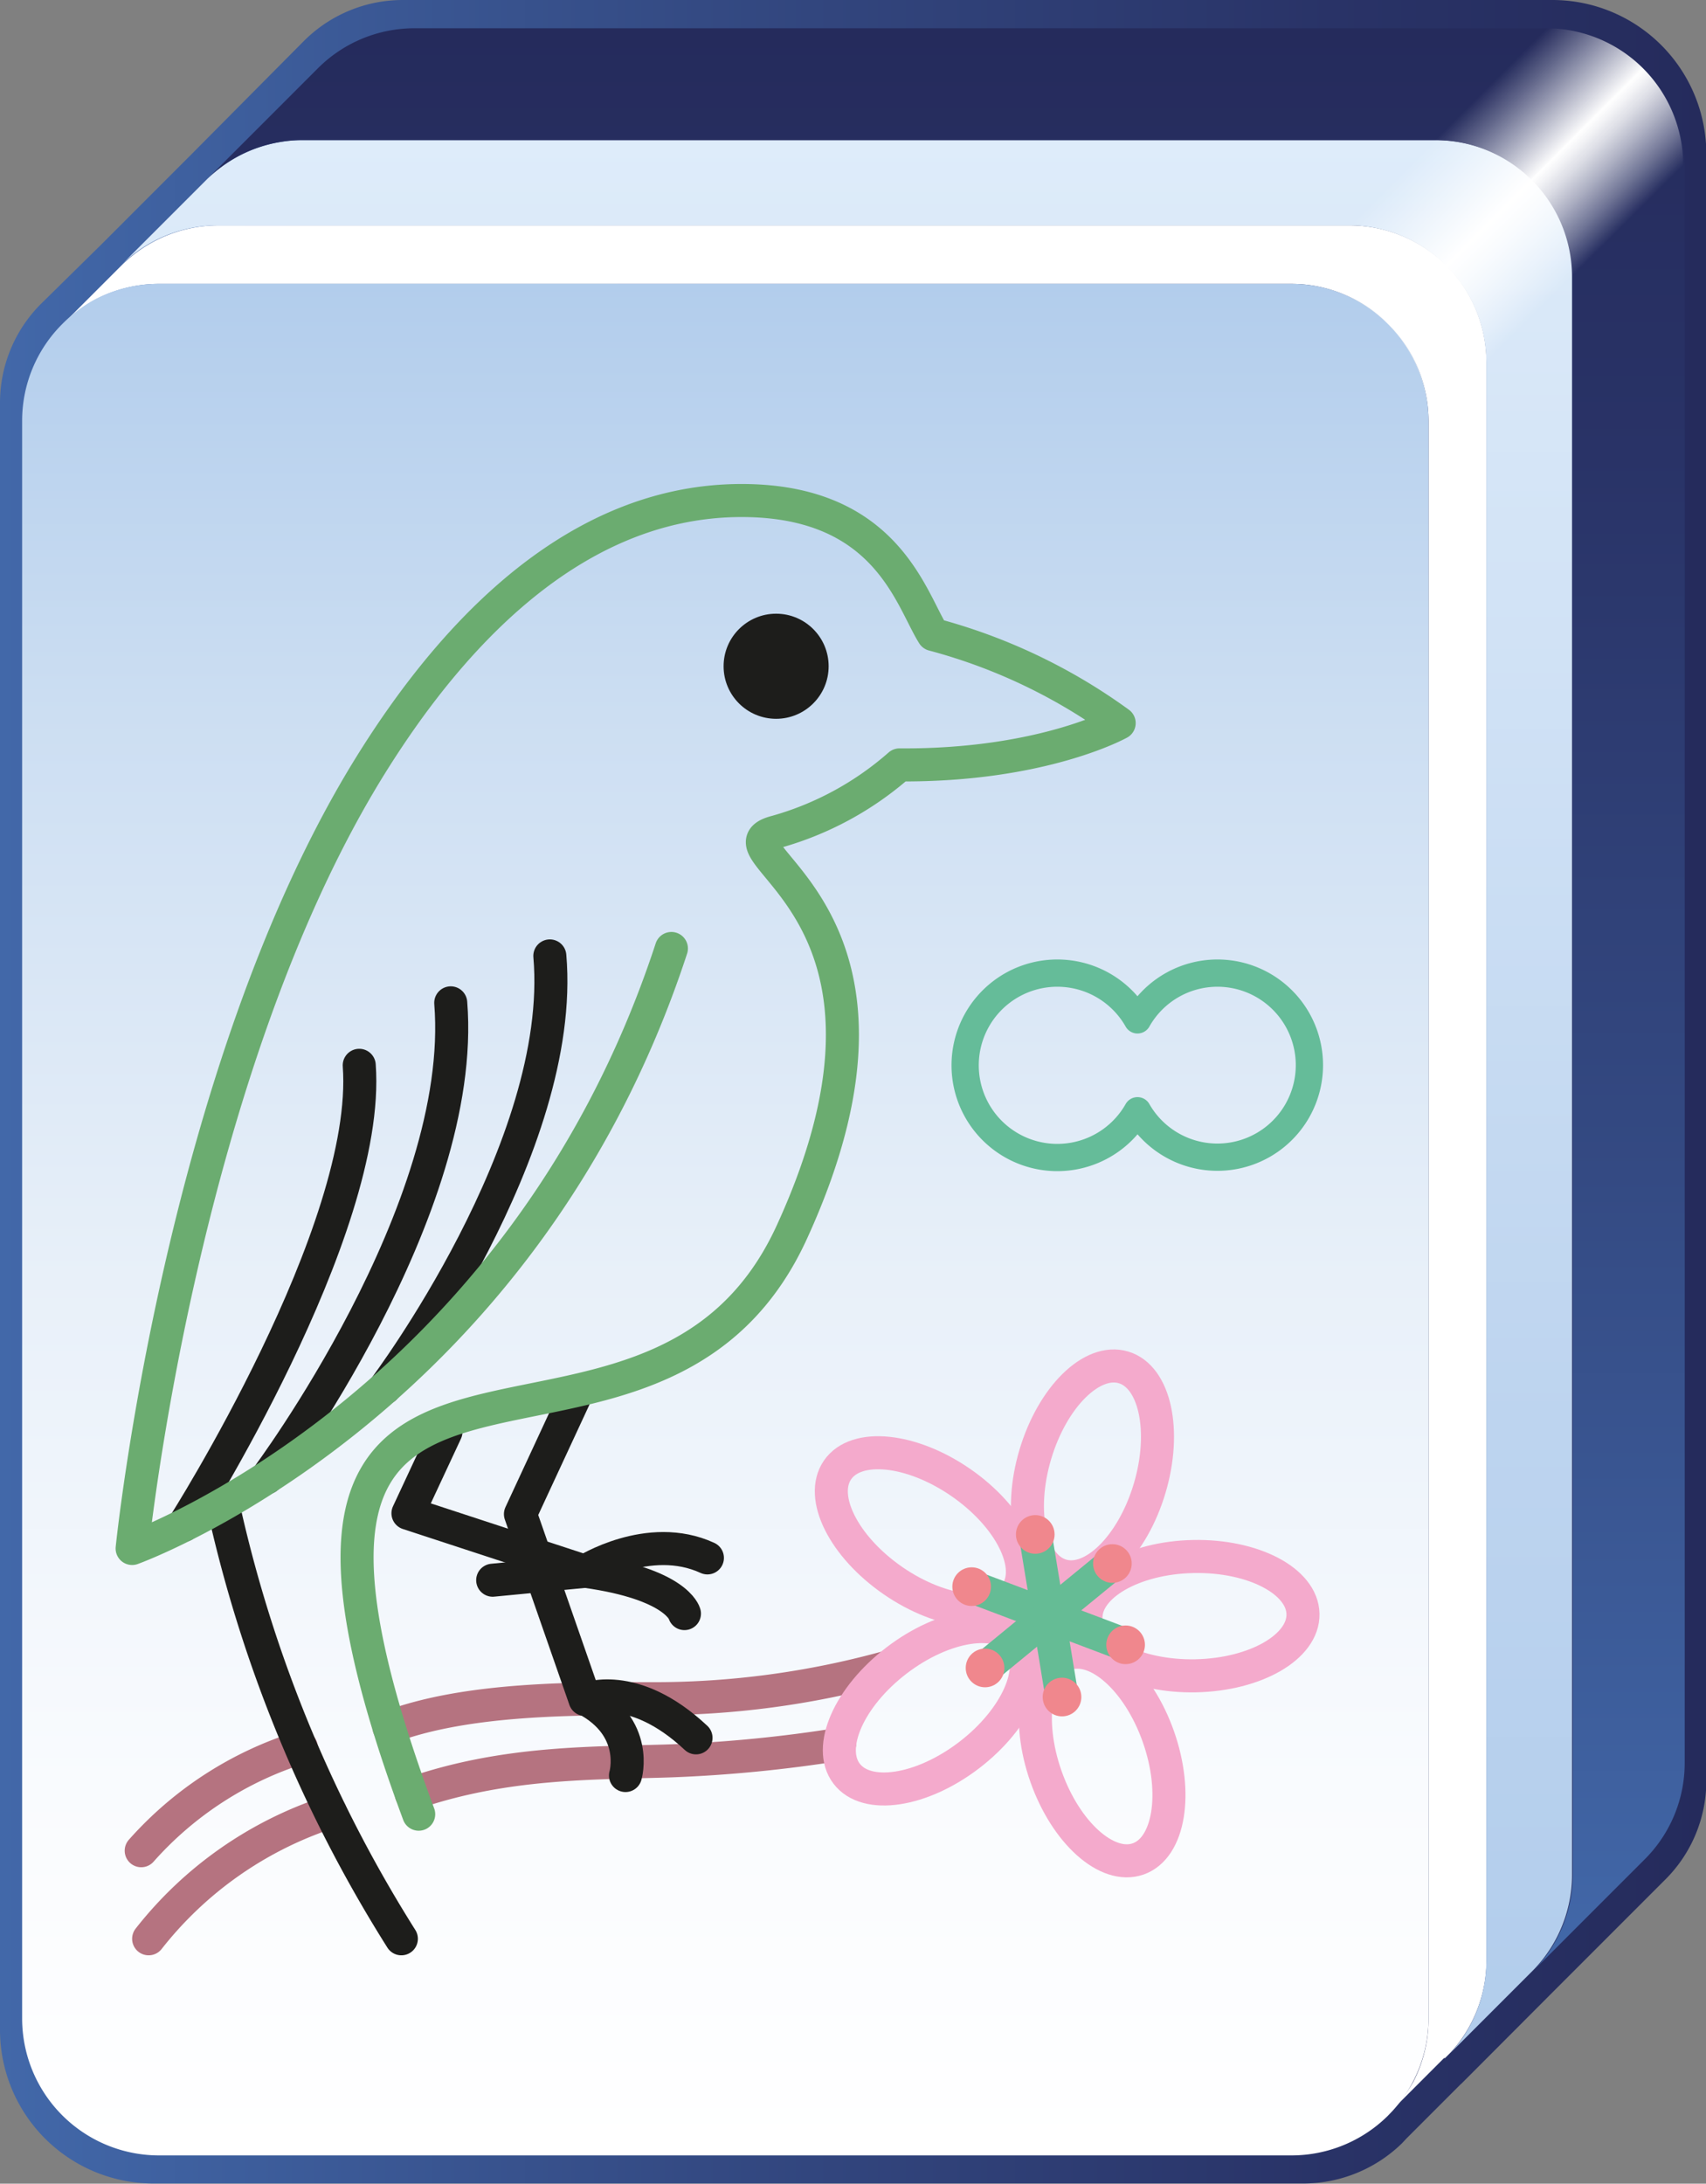
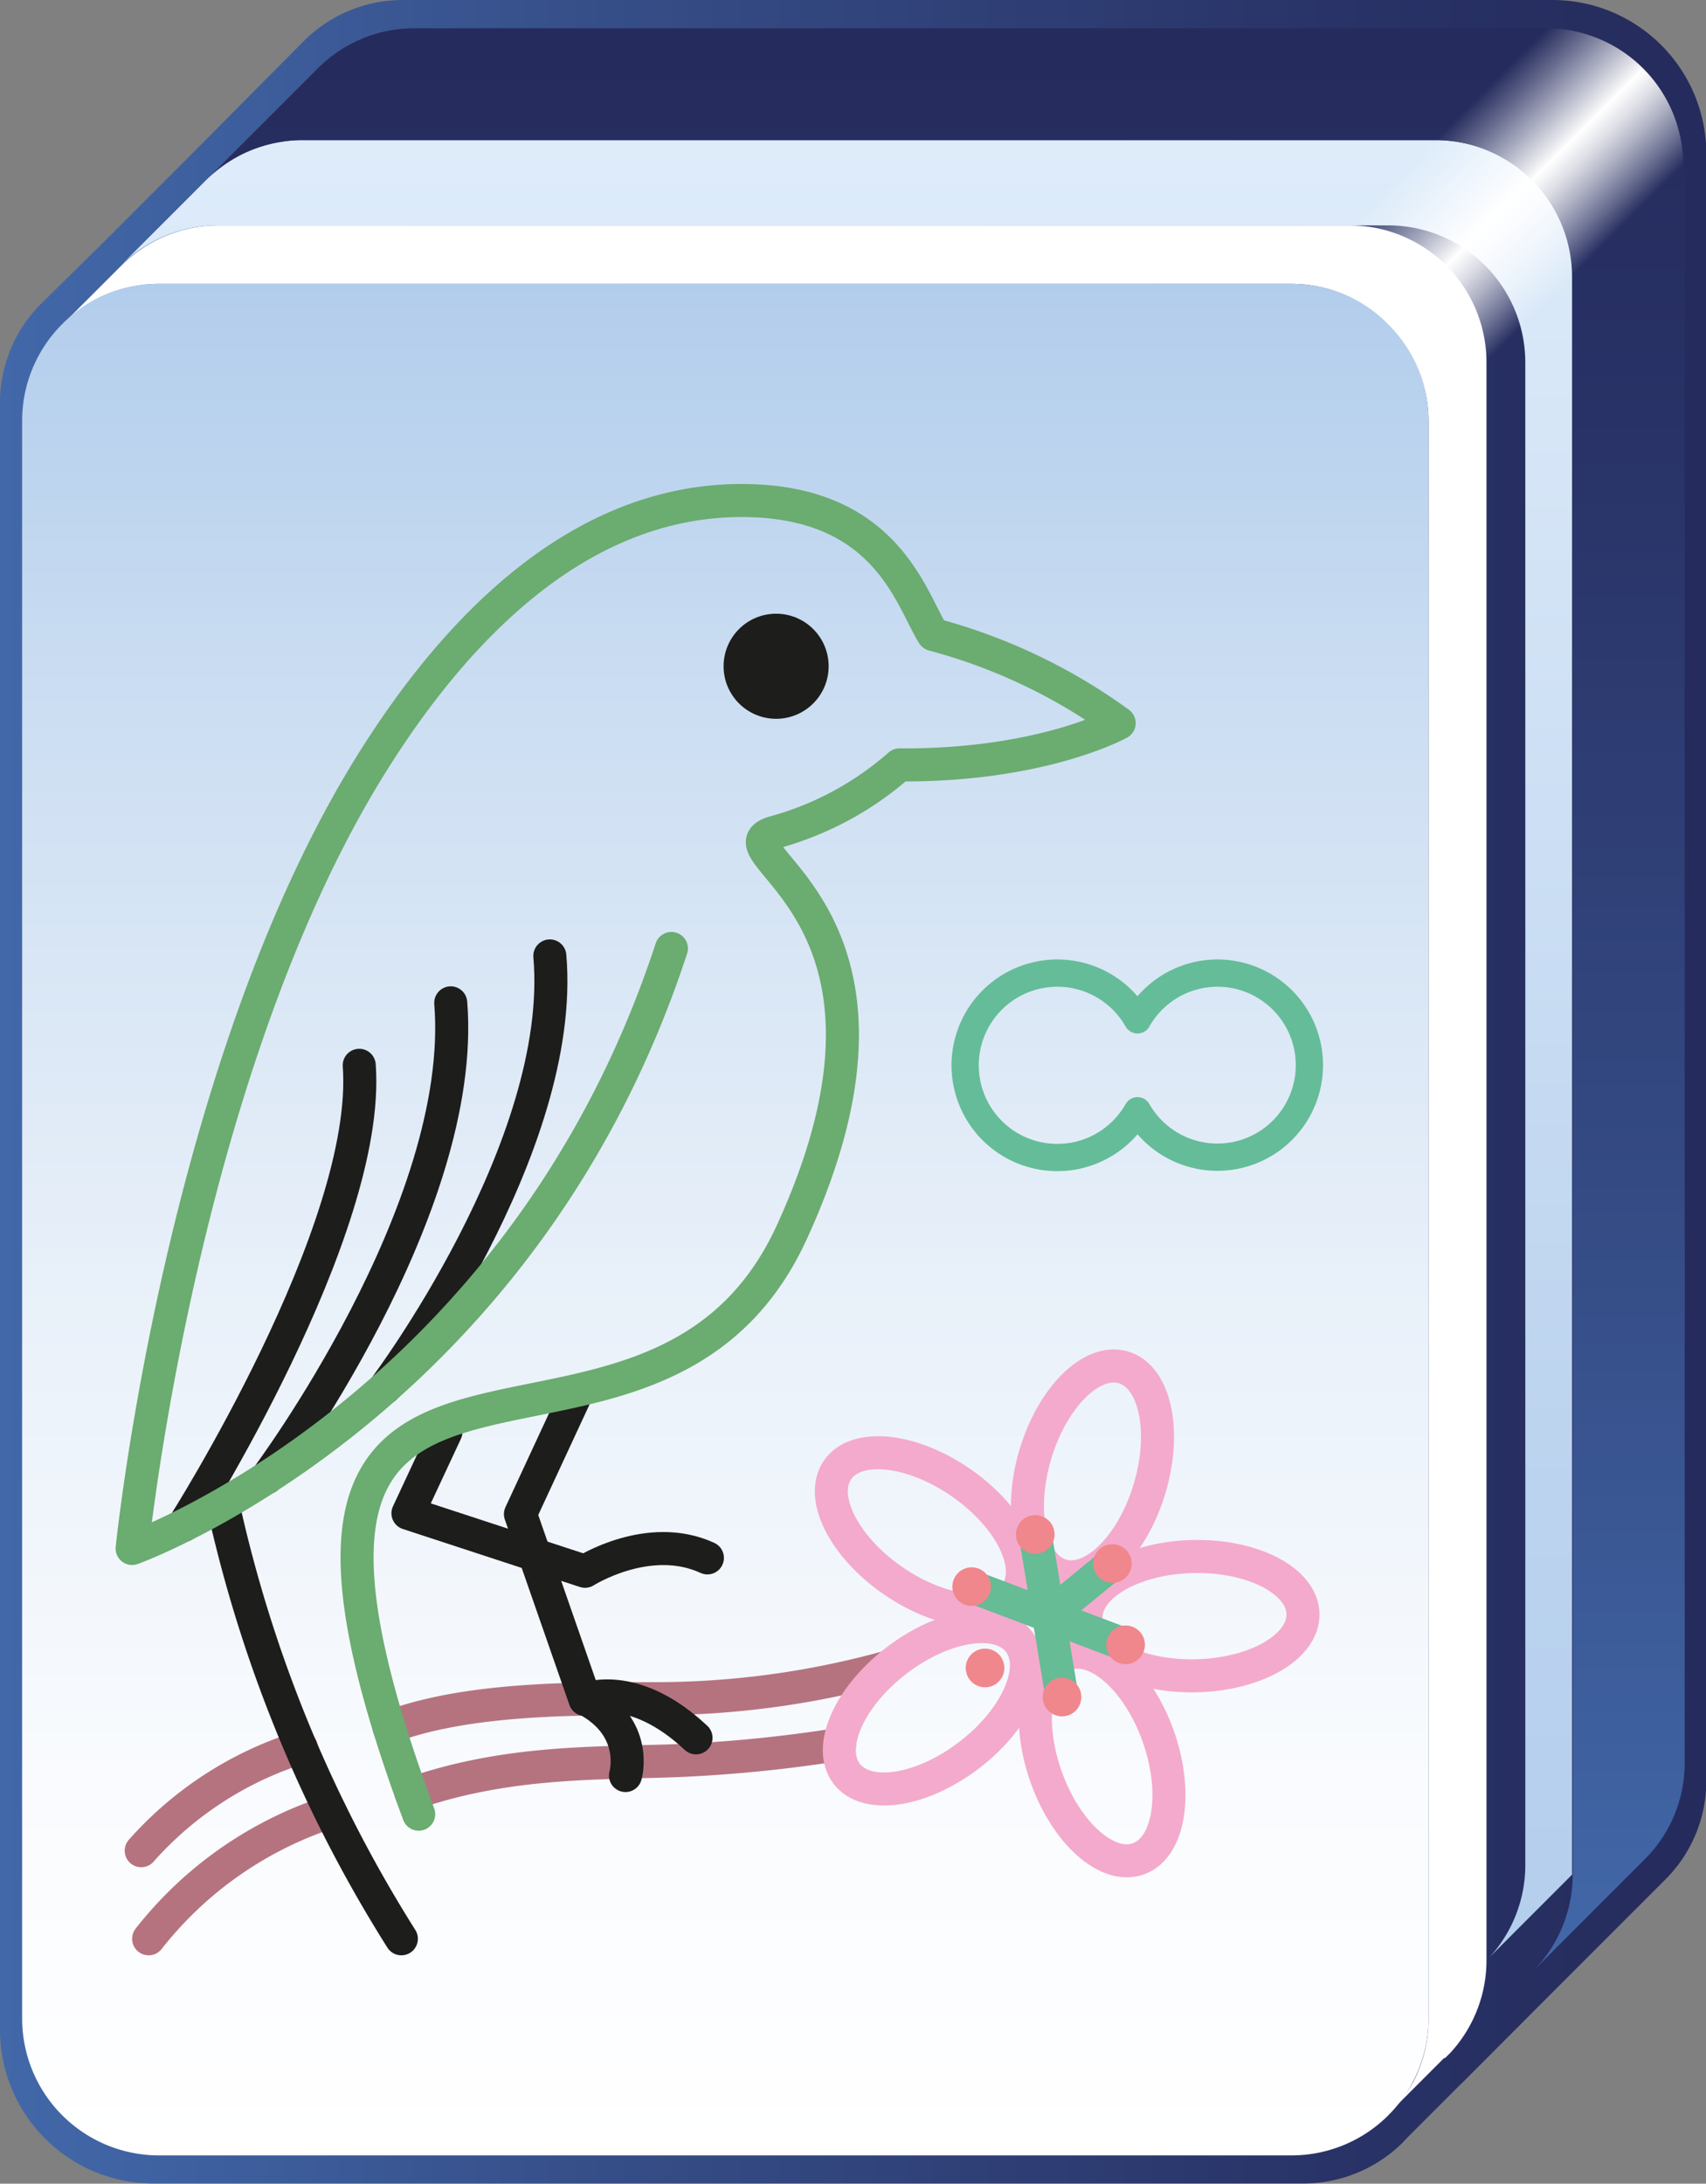
<svg xmlns="http://www.w3.org/2000/svg" xmlns:xlink="http://www.w3.org/1999/xlink" viewBox="0 0 103.29 132.15">
  <rect x="0" y="0" width="103.29" height="132.15" fill="#808080" stroke="none" />
  <defs>
    <style>
      .cls-1 {
        fill: url(#linear-gradient);
      }

      .cls-2 {
        fill: #fff;
      }

      .cls-3 {
        fill: url(#linear-gradient-2);
      }

      .cls-4 {
        fill: url(#linear-gradient-3);
      }

      .cls-5 {
        fill: url(#linear-gradient-4);
      }

      .cls-6 {
        fill: url(#linear-gradient-5);
      }

      .cls-10, .cls-11, .cls-12, .cls-14, .cls-7, .cls-8 {
        fill: none;
        stroke-linecap: round;
        stroke-linejoin: round;
      }

      .cls-7 {
        stroke: #b57380;
      }

      .cls-10, .cls-11, .cls-12, .cls-7, .cls-8 {
        stroke-width: 2px;
      }

      .cls-8 {
        stroke: #1d1d1b;
      }

      .cls-9 {
        fill: #1d1d1b;
      }

      .cls-10 {
        stroke: #6bac70;
      }

      .cls-11 {
        stroke: #f4aacc;
      }

      .cls-12 {
        stroke: #65bc95;
      }

      .cls-13 {
        fill: #f0878d;
      }

      .cls-14 {
        stroke: #65bc99;
        stroke-width: 1.65px;
      }
    </style>
    <linearGradient id="linear-gradient" y1="66.07" x2="103.29" y2="66.07" gradientUnits="userSpaceOnUse">
      <stop offset="0" stop-color="#4268a9" />
      <stop offset="0.41" stop-color="#344a83" />
      <stop offset="0.78" stop-color="#293367" />
      <stop offset="1" stop-color="#252b5c" />
    </linearGradient>
    <linearGradient id="linear-gradient-2" x1="43.91" y1="130.44" x2="43.91" y2="17.18" gradientUnits="userSpaceOnUse">
      <stop offset="0" stop-color="#fff" />
      <stop offset="0.2" stop-color="#f9fbfe" />
      <stop offset="0.47" stop-color="#e8f0f9" />
      <stop offset="0.77" stop-color="#ccdef2" />
      <stop offset="1" stop-color="#b2cdec" />
    </linearGradient>
    <linearGradient id="linear-gradient-3" x1="51.24" y1="8.48" x2="51.24" y2="124.21" gradientUnits="userSpaceOnUse">
      <stop offset="0" stop-color="#deecfa" />
      <stop offset="0.09" stop-color="#d9e8f8" />
      <stop offset="0.67" stop-color="#bdd4ef" />
      <stop offset="1" stop-color="#b2cdec" />
    </linearGradient>
    <linearGradient id="linear-gradient-4" x1="57.21" y1="119.24" x2="57.21" y2="1.71" xlink:href="#linear-gradient" />
    <linearGradient id="linear-gradient-5" x1="86.74" y1="8.59" x2="95.03" y2="16.89" gradientUnits="userSpaceOnUse">
      <stop offset="0" stop-color="#fff" stop-opacity="0" />
      <stop offset="0.15" stop-color="#fff" stop-opacity="0.28" />
      <stop offset="0.49" stop-color="#fff" stop-opacity="0.97" />
      <stop offset="0.5" stop-color="#fff" />
      <stop offset="0.54" stop-color="#fff" stop-opacity="0.95" />
      <stop offset="0.62" stop-color="#fff" stop-opacity="0.83" />
      <stop offset="0.73" stop-color="#fff" stop-opacity="0.62" />
      <stop offset="0.86" stop-color="#fff" stop-opacity="0.34" />
      <stop offset="1" stop-color="#fff" stop-opacity="0" />
    </linearGradient>
  </defs>
  <title>sm</title>
  <g id="Layer_2" data-name="Layer 2">
    <g id="Layer_1-2" data-name="Layer 1">
      <g>
        <g>
          <g>
            <path class="cls-1" d="M94,0H24.39a8.46,8.46,0,0,0-6,2.49l-6.95,7-5.3,5.3L2.49,18.38a8.46,8.46,0,0,0-2.49,6v98.46a9.3,9.3,0,0,0,9.3,9.3H78.89a8.57,8.57,0,0,0,6-2.44l.27-.29,3.27-3.27.06-.05.35-.35,5.09-5.1,6.74-6.74.1-.1a8.43,8.43,0,0,0,2.54-6.06V9.32A9.32,9.32,0,0,0,94,0Z" />
            <g>
              <path class="cls-2" d="M90,21.93v96.68a8.26,8.26,0,0,1-2.17,5.6l-.34.34-.06,0-3.18,3.18A8.39,8.39,0,0,0,85.56,126a8.25,8.25,0,0,0,.93-3.81V25.47a8.3,8.3,0,0,0-8.3-8.29H9.63a8.29,8.29,0,0,0-3.82.93,8.4,8.4,0,0,0-2,1.5l3.54-3.54a8.33,8.33,0,0,1,5.86-2.43H81.73A8.3,8.3,0,0,1,90,21.93Z" />
              <path class="cls-3" d="M86.49,25.47v96.68a8.25,8.25,0,0,1-.93,3.81,8.39,8.39,0,0,1-1.28,1.82l-.27.28a8.3,8.3,0,0,1-5.82,2.38H9.63a8.29,8.29,0,0,1-8.29-8.29V25.47a8.26,8.26,0,0,1,2.43-5.86,8.4,8.4,0,0,1,2-1.5,8.29,8.29,0,0,1,3.82-.93H78.19A8.3,8.3,0,0,1,86.49,25.47Z" />
-               <path class="cls-4" d="M95.18,16.77v96.68a8,8,0,0,1-.12,1.4,8.3,8.3,0,0,1-2.24,4.39l-5,5a8.26,8.26,0,0,0,2.17-5.6V21.93a8.3,8.3,0,0,0-8.3-8.29H13.17a8.33,8.33,0,0,0-5.86,2.43l5.16-5.16A8.22,8.22,0,0,1,16.93,8.6a8,8,0,0,1,1.4-.12H86.89A8.29,8.29,0,0,1,95.18,16.77Z" />
+               <path class="cls-4" d="M95.18,16.77v96.68l-5,5a8.26,8.26,0,0,0,2.17-5.6V21.93a8.3,8.3,0,0,0-8.3-8.29H13.17a8.33,8.33,0,0,0-5.86,2.43l5.16-5.16A8.22,8.22,0,0,1,16.93,8.6a8,8,0,0,1,1.4-.12H86.89A8.29,8.29,0,0,1,95.18,16.77Z" />
              <path class="cls-5" d="M102,10v96.67a8.23,8.23,0,0,1-2.48,5.91l-.09.09-6.57,6.57a8.3,8.3,0,0,0,2.24-4.39,8,8,0,0,0,.12-1.4V16.77a8.29,8.29,0,0,0-8.29-8.29H18.33a8,8,0,0,0-1.4.12,8.22,8.22,0,0,0-4.46,2.31l6.77-6.77A8.26,8.26,0,0,1,25.1,1.71H93.67A8.29,8.29,0,0,1,102,10Z" />
            </g>
            <path class="cls-6" d="M101.91,10v0l-6.78,6.78L90,21.93h0l-3.53,3.53h0a8.31,8.31,0,0,0-8.29-8.28l3.54-3.54,5.17-5.16,6.76-6.77h0A8.29,8.29,0,0,1,101.91,10Z" />
          </g>
          <g>
            <path class="cls-7" d="M23.55,104.53c4.75-1.8,11.47-1.73,16-1.73a52.75,52.75,0,0,0,14-1.86" />
            <path class="cls-7" d="M8.55,112a21.49,21.49,0,0,1,9.69-6.26" />
            <path class="cls-7" d="M24.9,108.56c5.73-2,11.19-1.84,15.77-2a84.8,84.8,0,0,0,10.16-1" />
            <path class="cls-7" d="M9,117.33a23,23,0,0,1,11-7.68" />
            <g>
              <path class="cls-8" d="M11.12,92.31S22.49,74.46,21.75,64.47" />
              <path class="cls-8" d="M16.15,89.43S28.3,73.22,27.29,60.69" />
              <path class="cls-8" d="M23.29,84s11-14.59,10-26.15" />
              <circle class="cls-9" cx="46.99" cy="40.32" r="3.18" />
              <path class="cls-8" d="M13.65,91.72A82.4,82.4,0,0,0,24.3,117.33" />
              <path class="cls-8" d="M34.76,84.63l-3.25,7,3.91,11.22s2.89-1.27,6.72,2.32" />
              <path class="cls-8" d="M37.87,107.45s.87-2.92-2.45-4.65" />
              <path class="cls-8" d="M27,86.65,24.7,91.58l10.72,3.51s3.85-2.45,7.41-.81" />
-               <path class="cls-8" d="M41.44,97.65s-.45-1.79-6-2.56l-5.61.54" />
              <path class="cls-10" d="M25.35,109.79c-13.62-36.68,13.78-16,22.59-35.22C57,54.81,42.65,51.46,47,50.34a19.09,19.09,0,0,0,7.46-4.05c8.66.06,13.3-2.53,13.3-2.53A34,34,0,0,0,56.5,38.4c-1.37-2.18-2.84-8.11-11.6-8.11-10.78,0-18.28,9.3-22.45,16C10.94,64.8,8,93.71,8,93.71S31.51,85.28,40.65,57.4" />
            </g>
            <ellipse class="cls-11" cx="66.15" cy="89.05" rx="6.57" ry="3.61" transform="translate(-38.1 126.98) rotate(-73.39)" />
            <ellipse class="cls-11" cx="56.11" cy="92.69" rx="3.61" ry="6.57" transform="translate(-52.04 86.22) rotate(-55.39)" />
            <ellipse class="cls-11" cx="56.47" cy="103.36" rx="6.57" ry="3.61" transform="translate(-51.15 55.52) rotate(-37.39)" />
            <ellipse class="cls-11" cx="66.72" cy="106.31" rx="3.61" ry="6.57" transform="translate(-31.5 28.17) rotate(-19.39)" />
            <ellipse class="cls-11" cx="72.71" cy="97.47" rx="6.57" ry="3.61" transform="matrix(1, -0.02, 0.02, 1, -2.34, 1.79)" />
            <g>
              <line class="cls-12" x1="63.49" y1="97.78" x2="62.68" y2="92.86" />
              <circle class="cls-13" cx="62.68" cy="92.86" r="1.17" />
            </g>
            <g>
              <line class="cls-12" x1="63.49" y1="97.78" x2="58.83" y2="96.02" />
              <circle class="cls-13" cx="58.83" cy="96.02" r="1.17" />
            </g>
            <g>
-               <line class="cls-12" x1="63.49" y1="97.78" x2="59.64" y2="100.94" />
              <circle class="cls-13" cx="59.64" cy="100.94" r="1.17" />
            </g>
            <g>
              <line class="cls-12" x1="63.49" y1="97.78" x2="64.3" y2="102.7" />
              <circle class="cls-13" cx="64.3" cy="102.7" r="1.17" />
            </g>
            <g>
              <line class="cls-12" x1="63.49" y1="97.78" x2="68.15" y2="99.54" />
              <circle class="cls-13" cx="68.15" cy="99.54" r="1.17" />
            </g>
            <g>
              <line class="cls-12" x1="63.49" y1="97.78" x2="67.35" y2="94.62" />
              <circle class="cls-13" cx="67.35" cy="94.62" r="1.17" />
            </g>
          </g>
        </g>
        <path class="cls-14" d="M73.7,58.89a5.56,5.56,0,0,0-4.83,2.83,5.58,5.58,0,1,0,0,5.5,5.57,5.57,0,1,0,4.83-8.33Z" />
      </g>
    </g>
  </g>
</svg>